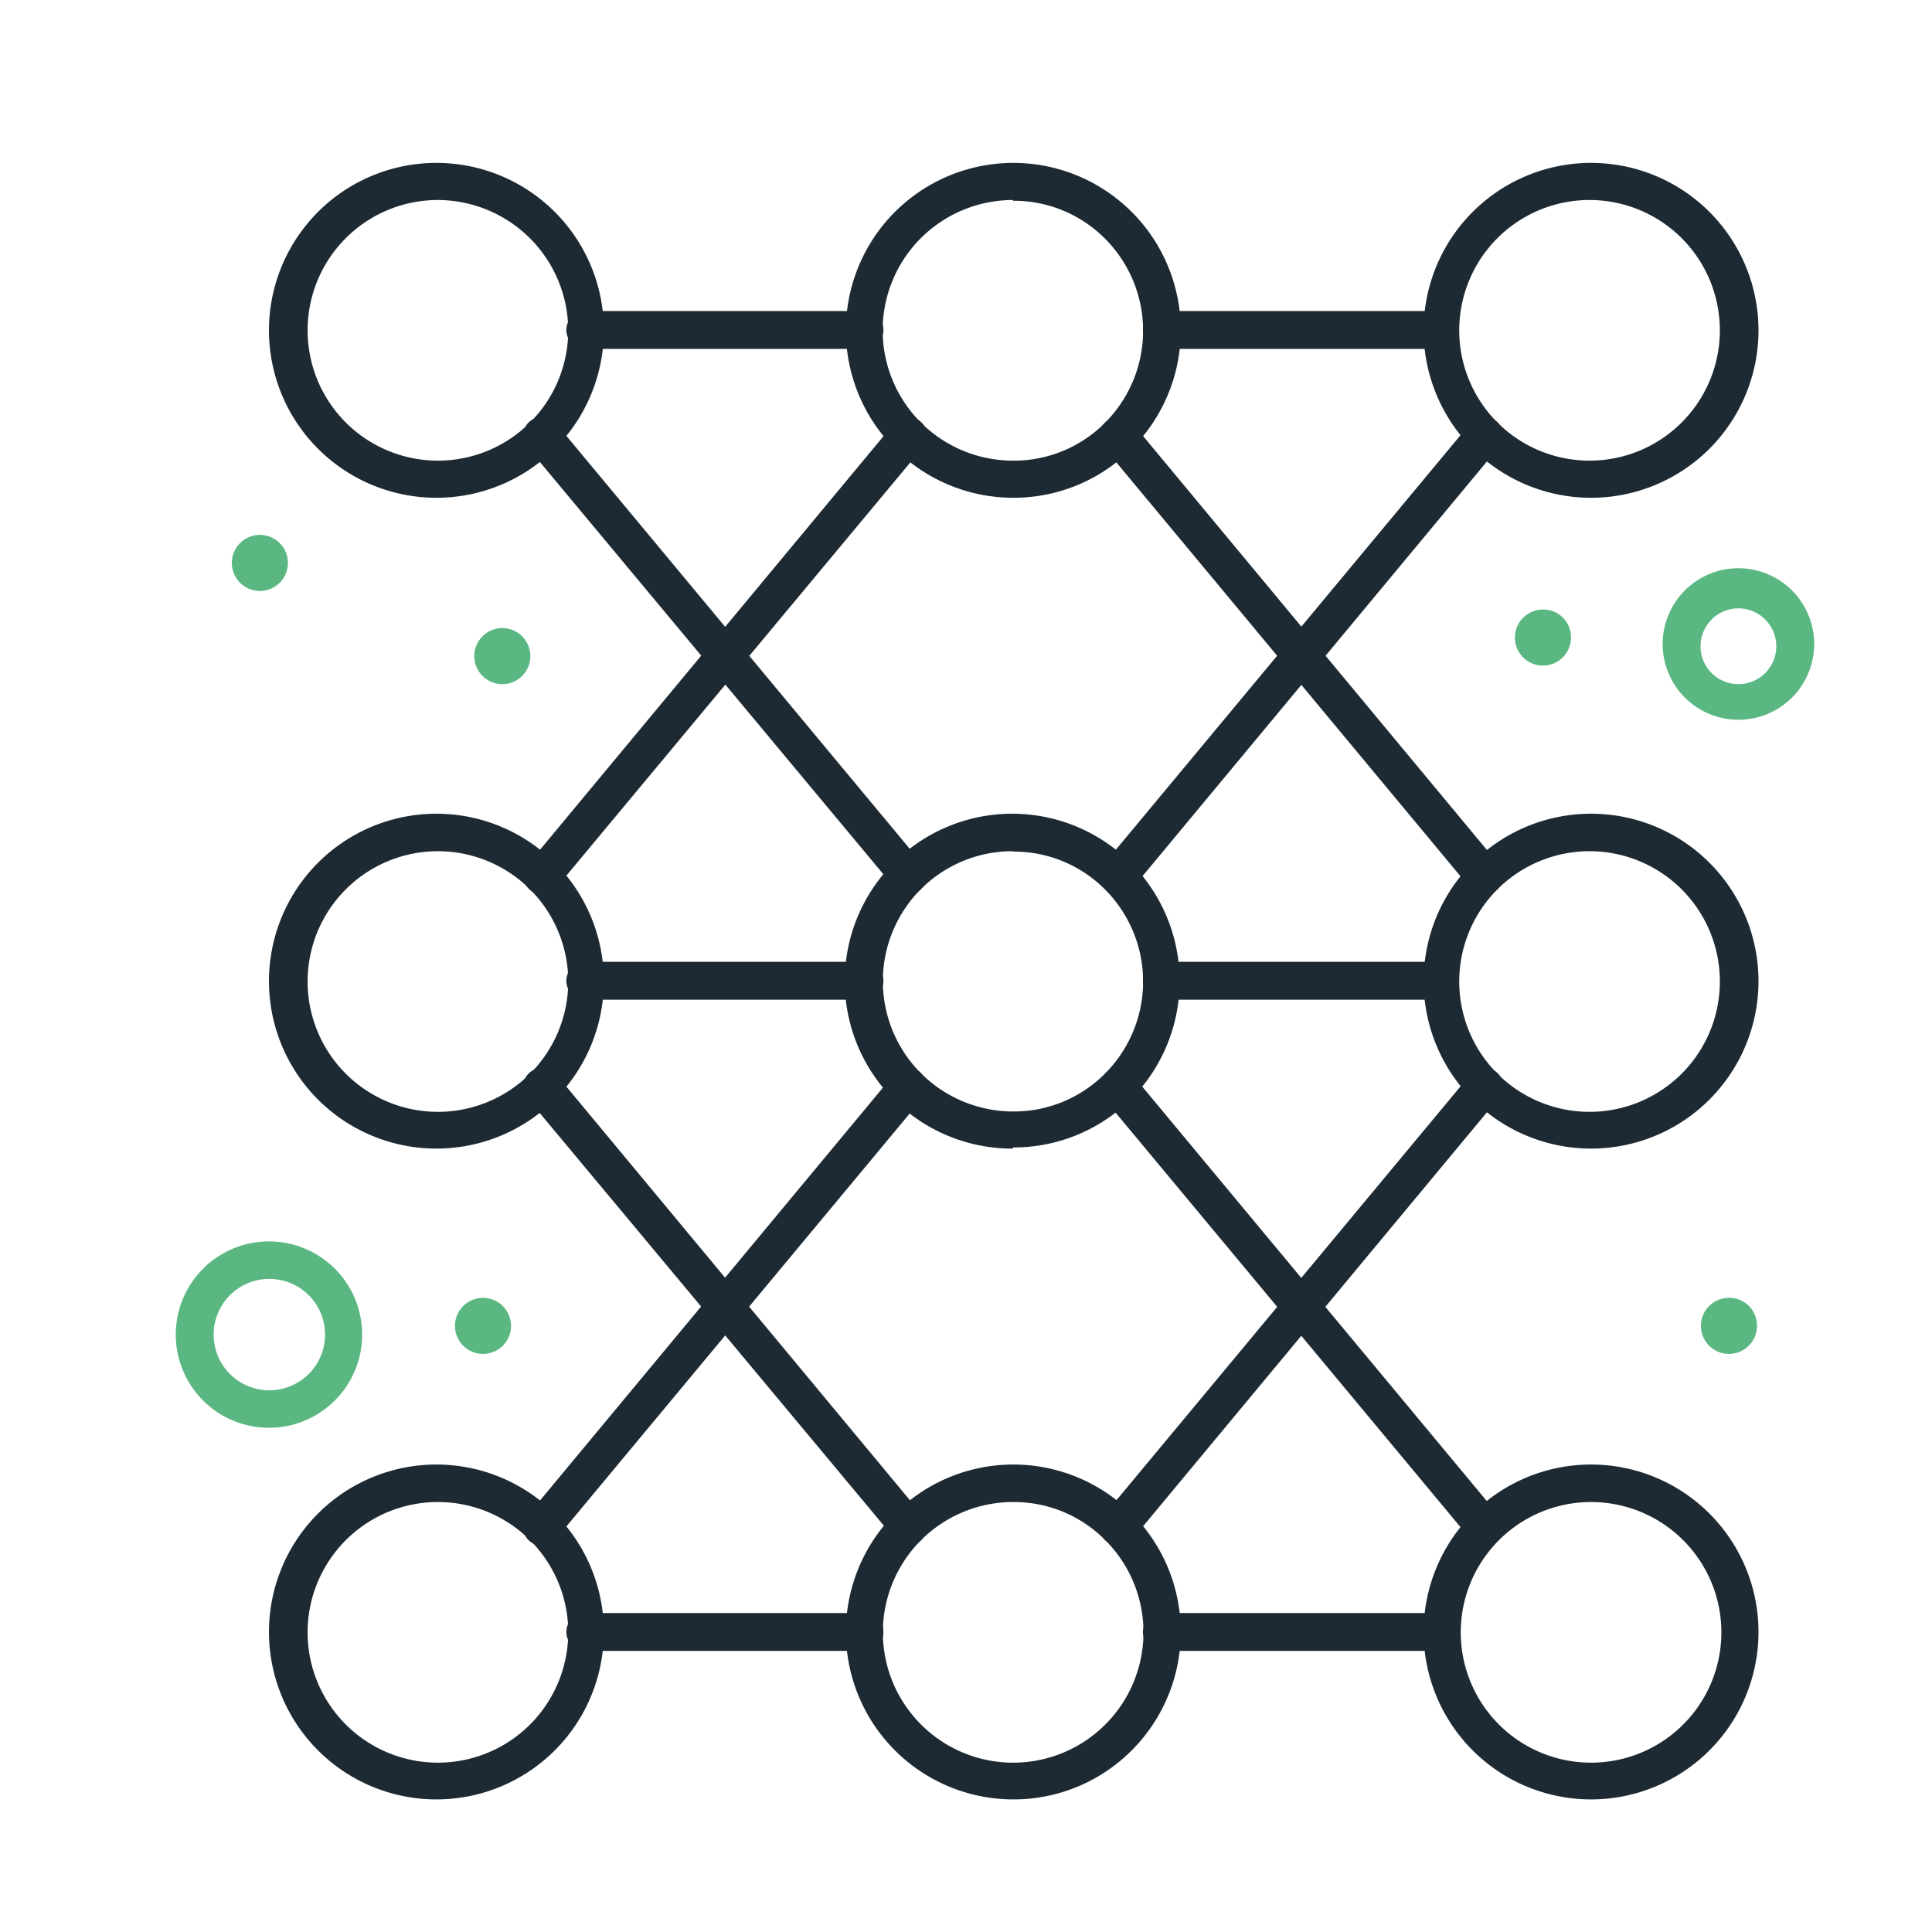
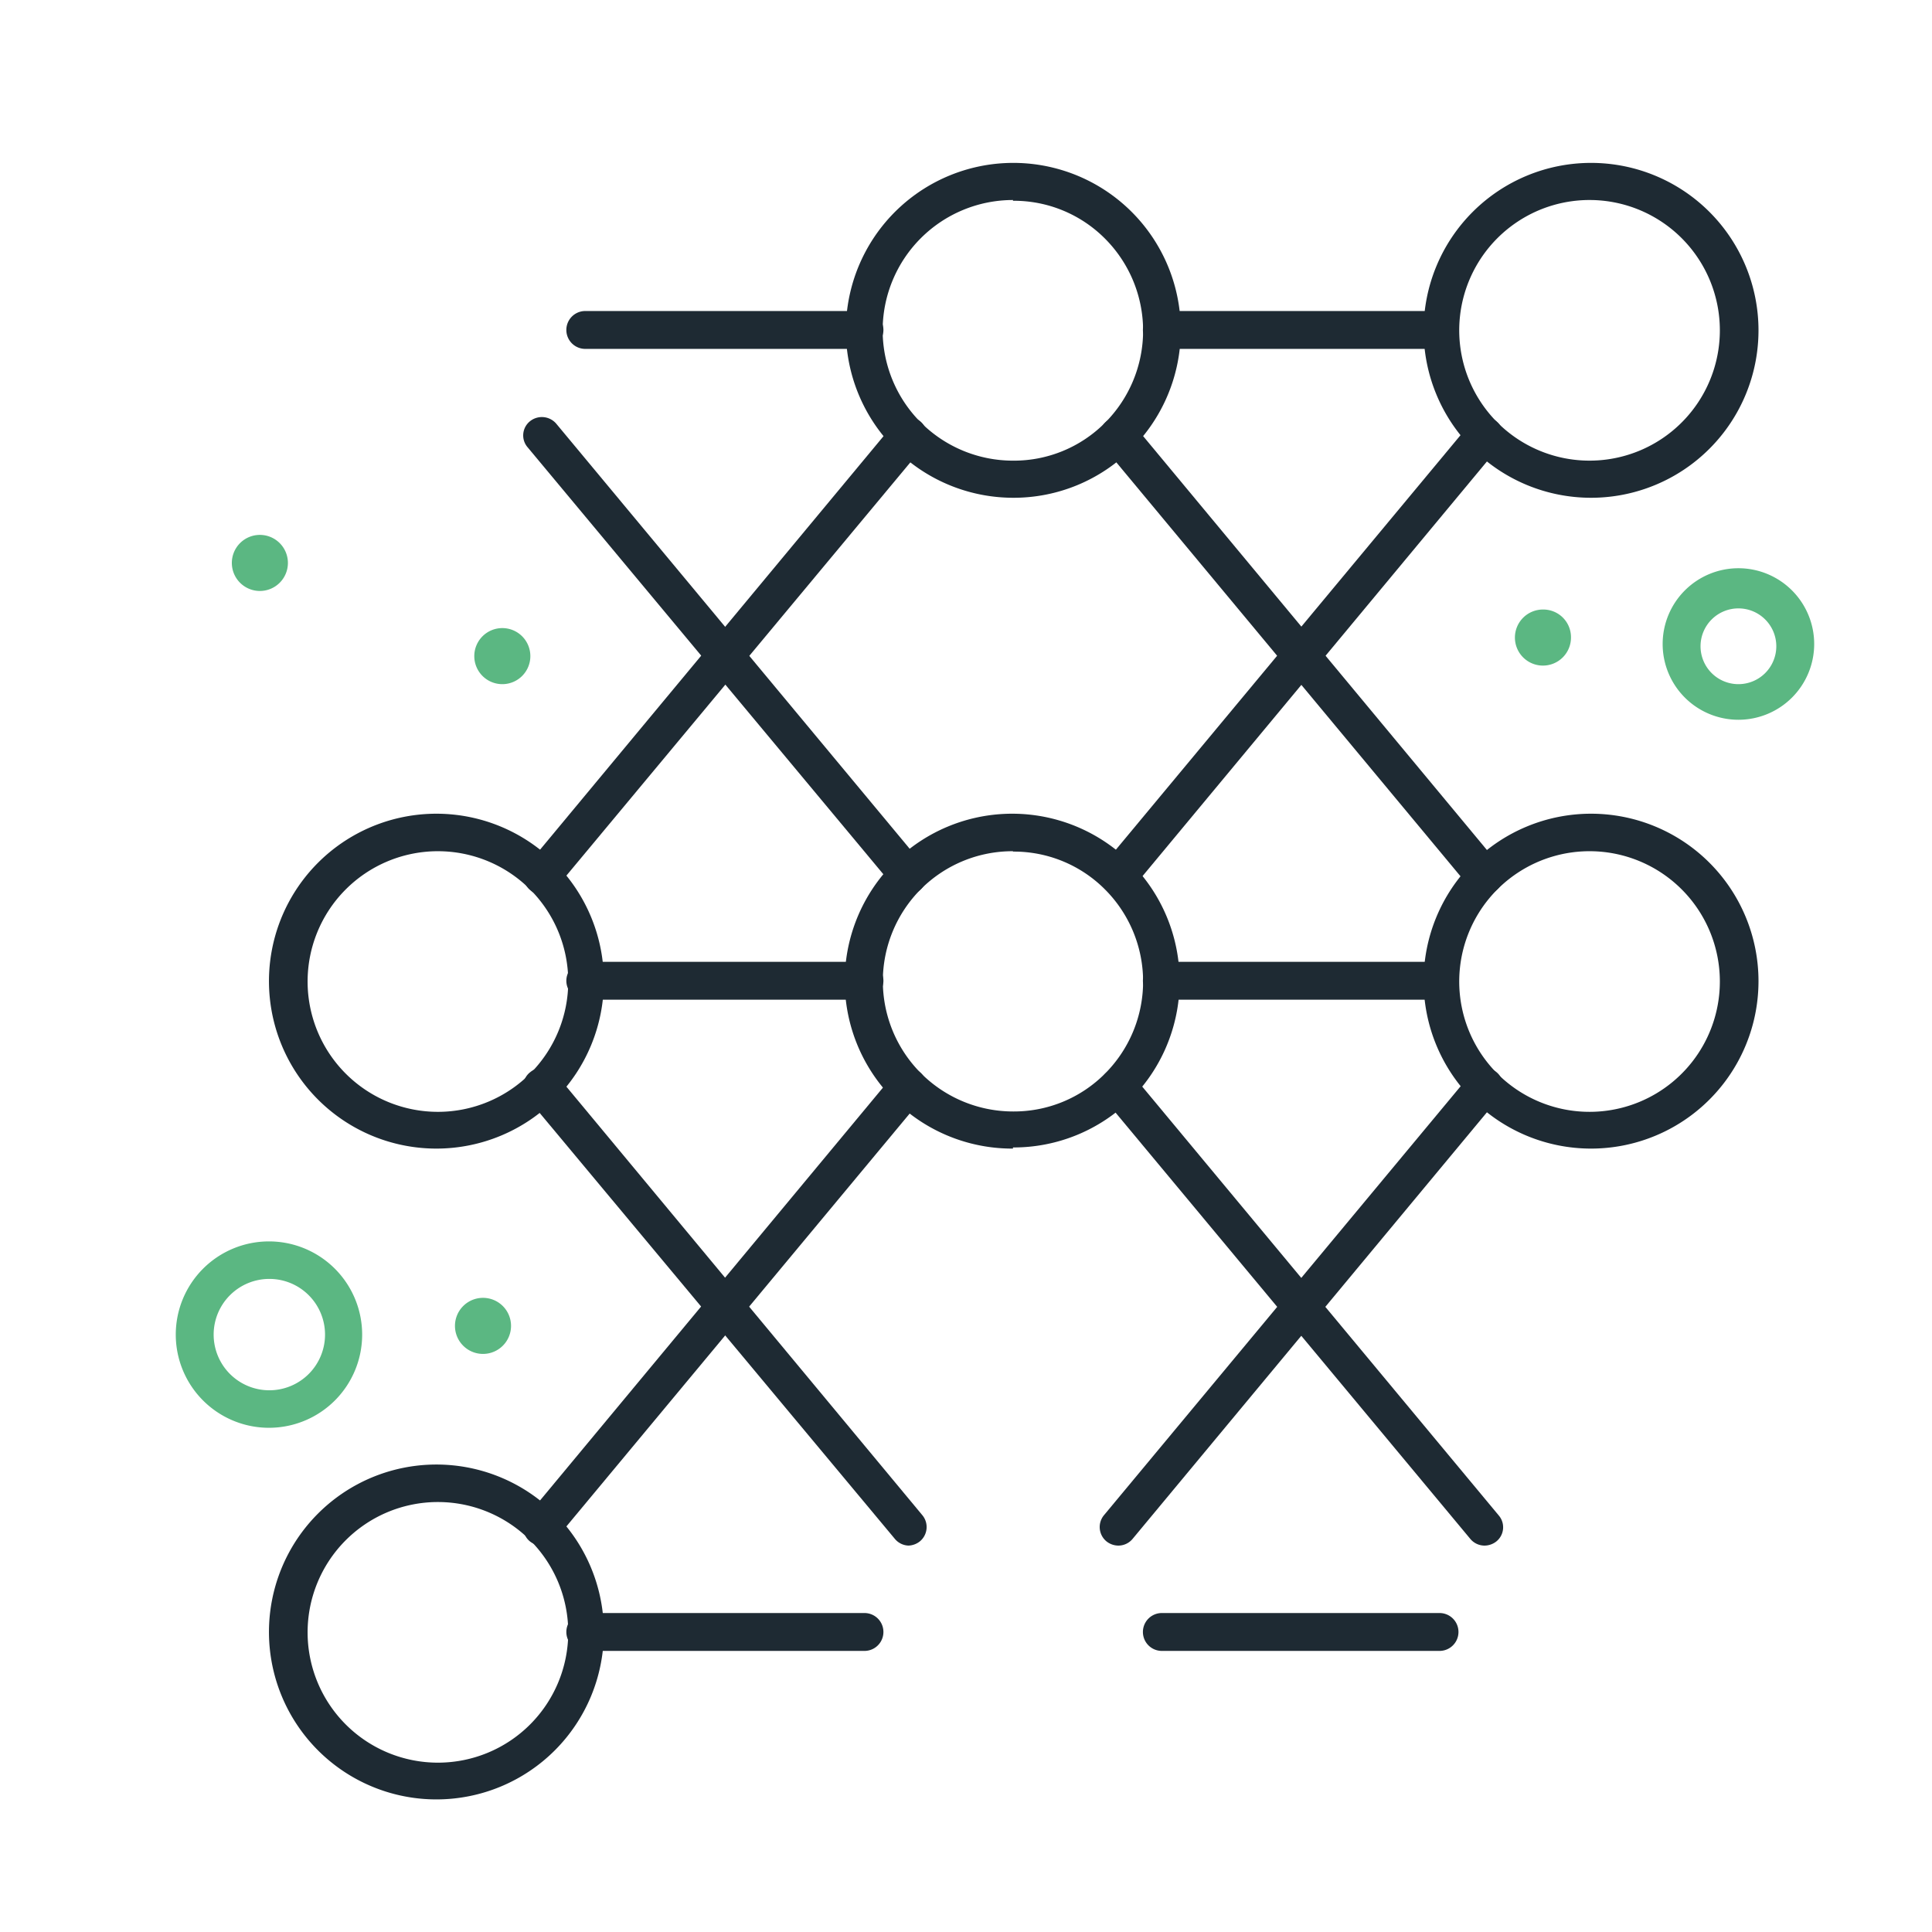
<svg xmlns="http://www.w3.org/2000/svg" id="Layer_1" data-name="Layer 1" viewBox="0 0 51 51">
  <defs>
    <style>.cls-1{fill:#1e2a33;}.cls-2{fill:#5bb782;}</style>
  </defs>
  <path class="cls-1" d="M11.53,47.5a4.42,4.42,0,1,1,4.41-4.41,4.42,4.42,0,0,1-4.41,4.41Zm0-7.85A3.44,3.44,0,1,0,15,43.09a3.44,3.44,0,0,0-3.43-3.44Zm0,0" />
-   <path class="cls-1" d="M26.74,47.5a4.42,4.42,0,1,1,3.13-1.29,4.4,4.4,0,0,1-3.13,1.29Zm0-7.85a3.44,3.44,0,1,0,2.43,1,3.39,3.39,0,0,0-2.43-1Zm0,0" />
-   <path class="cls-1" d="M42,47.5a4.42,4.42,0,1,1,4.42-4.41A4.42,4.42,0,0,1,42,47.5Zm0-7.85a3.44,3.44,0,1,0,3.44,3.44A3.44,3.44,0,0,0,42,39.65Zm0,0" />
  <path class="cls-1" d="M11.53,30.32a4.42,4.42,0,1,1,4.41-4.42,4.42,4.42,0,0,1-4.41,4.42Zm0-7.85A3.44,3.44,0,1,0,15,25.9a3.44,3.44,0,0,0-3.43-3.43Zm0,0" />
  <path class="cls-1" d="M26.74,30.32A4.42,4.42,0,1,1,29.87,29a4.4,4.4,0,0,1-3.13,1.29Zm0-7.85a3.42,3.42,0,0,0-2.43,1,3.44,3.44,0,0,0,2.43,5.87,3.39,3.39,0,0,0,2.43-1,3.44,3.44,0,0,0,0-4.86,3.39,3.39,0,0,0-2.43-1Zm0,0" />
  <path class="cls-1" d="M42,30.32a4.42,4.42,0,1,1,4.42-4.42A4.42,4.42,0,0,1,42,30.32Zm0-7.85A3.44,3.44,0,1,0,45.4,25.9,3.44,3.44,0,0,0,42,22.47Zm0,0" />
-   <path class="cls-1" d="M11.53,13.14a4.42,4.42,0,1,1,4.41-4.42,4.42,4.42,0,0,1-4.41,4.42Zm0-7.86A3.44,3.44,0,1,0,15,8.72a3.45,3.45,0,0,0-3.43-3.44Zm0,0" />
  <path class="cls-1" d="M26.74,13.14a4.42,4.42,0,1,1,3.13-1.29,4.4,4.4,0,0,1-3.13,1.29Zm0-7.86a3.44,3.44,0,0,0,0,6.88,3.39,3.39,0,0,0,2.43-1,3.44,3.44,0,0,0,0-4.86,3.39,3.39,0,0,0-2.43-1Zm0,0" />
  <path class="cls-1" d="M42,13.14a4.42,4.42,0,1,1,4.42-4.42A4.42,4.42,0,0,1,42,13.14Zm0-7.86A3.44,3.44,0,1,0,45.4,8.72,3.44,3.44,0,0,0,42,5.28Zm0,0" />
  <path class="cls-1" d="M14.3,23.62A.47.47,0,0,1,14,23.5a.48.48,0,0,1-.06-.69l9.66-11.63a.5.5,0,0,1,.69-.06.49.49,0,0,1,.07.69L14.68,23.44a.49.49,0,0,1-.38.18Zm0,0" />
  <path class="cls-1" d="M24,23.62a.49.49,0,0,1-.38-.18L13.93,11.81a.48.48,0,0,1,.06-.69.5.5,0,0,1,.69.06l9.67,11.63a.49.49,0,0,1-.07.69.47.47,0,0,1-.31.12Zm0,0" />
  <path class="cls-1" d="M29.52,23.62a.47.47,0,0,1-.31-.12.49.49,0,0,1-.07-.69l9.67-11.63a.5.5,0,0,1,.69-.06.48.48,0,0,1,.06.69L29.9,23.44a.49.49,0,0,1-.38.18Zm0,0" />
  <path class="cls-1" d="M39.19,23.62a.49.49,0,0,1-.38-.18L29.14,11.81a.49.49,0,0,1,.07-.69.5.5,0,0,1,.69.06l9.66,11.63a.48.48,0,0,1-.06.69.47.47,0,0,1-.31.12Zm0,0" />
  <path class="cls-1" d="M14.3,40.8a.51.51,0,0,1-.31-.11.48.48,0,0,1-.06-.69l9.66-11.63a.49.49,0,1,1,.76.62L14.68,40.62a.49.49,0,0,1-.38.18Zm0,0" />
  <path class="cls-1" d="M24,40.8a.49.49,0,0,1-.38-.18L13.93,29A.48.48,0,0,1,14,28.3a.49.49,0,0,1,.69.07L24.35,40a.49.49,0,0,1-.07.69.51.51,0,0,1-.31.11Zm0,0" />
  <path class="cls-1" d="M39.19,40.8a.49.49,0,0,1-.38-.18L29.14,29a.49.49,0,0,1,.76-.62L39.56,40a.48.48,0,0,1-.06.69.51.51,0,0,1-.31.11Zm0,0" />
  <path class="cls-1" d="M29.52,40.8a.51.51,0,0,1-.31-.11.49.49,0,0,1-.07-.69l9.67-11.63a.49.49,0,0,1,.69-.07.48.48,0,0,1,.06.69L29.9,40.62a.49.49,0,0,1-.38.18Zm0,0" />
  <path class="cls-1" d="M22.82,43.58H15.45a.5.5,0,0,1,0-1h7.37a.5.5,0,0,1,0,1Zm0,0" />
  <path class="cls-1" d="M38,43.58H30.67a.5.5,0,0,1,0-1H38a.5.5,0,0,1,0,1Zm0,0" />
  <path class="cls-1" d="M22.82,26.39H15.45a.49.49,0,1,1,0-1h7.37a.49.49,0,0,1,0,1Zm0,0" />
  <path class="cls-1" d="M38,26.39H30.67a.49.49,0,0,1,0-1H38a.49.49,0,0,1,0,1Zm0,0" />
  <path class="cls-1" d="M22.82,9.21H15.45a.49.49,0,0,1,0-1h7.37a.49.49,0,0,1,0,1Zm0,0" />
  <path class="cls-1" d="M38,9.21H30.67a.49.49,0,1,1,0-1H38a.49.49,0,1,1,0,1Zm0,0" />
  <path class="cls-2" d="M45.89,19a2,2,0,1,1,2-2,2,2,0,0,1-2,2Zm0-2.94a1,1,0,1,0,1,1,1,1,0,0,0-1-1Zm0,0" />
  <path class="cls-2" d="M7.11,37.69a2.46,2.46,0,1,1,2.45-2.46,2.46,2.46,0,0,1-2.45,2.46Zm0-3.93a1.47,1.47,0,1,0,1.47,1.47,1.47,1.47,0,0,0-1.47-1.47Zm0,0" />
  <path class="cls-2" d="M41.47,16.82a.74.74,0,1,1-.73-.73.73.73,0,0,1,.73.73Zm0,0" />
-   <path class="cls-2" d="M46.38,35a.74.74,0,1,1-.73-.74.73.73,0,0,1,.73.74Zm0,0" />
  <path class="cls-2" d="M7.6,14.86a.74.74,0,1,1-.74-.74.74.74,0,0,1,.74.74Zm0,0" />
  <path class="cls-2" d="M14,17.31a.74.74,0,1,1-.74-.73.74.74,0,0,1,.74.73Zm0,0" />
  <path class="cls-2" d="M13.49,35a.74.74,0,1,1-.74-.74.74.74,0,0,1,.74.74Zm0,0" />
</svg>